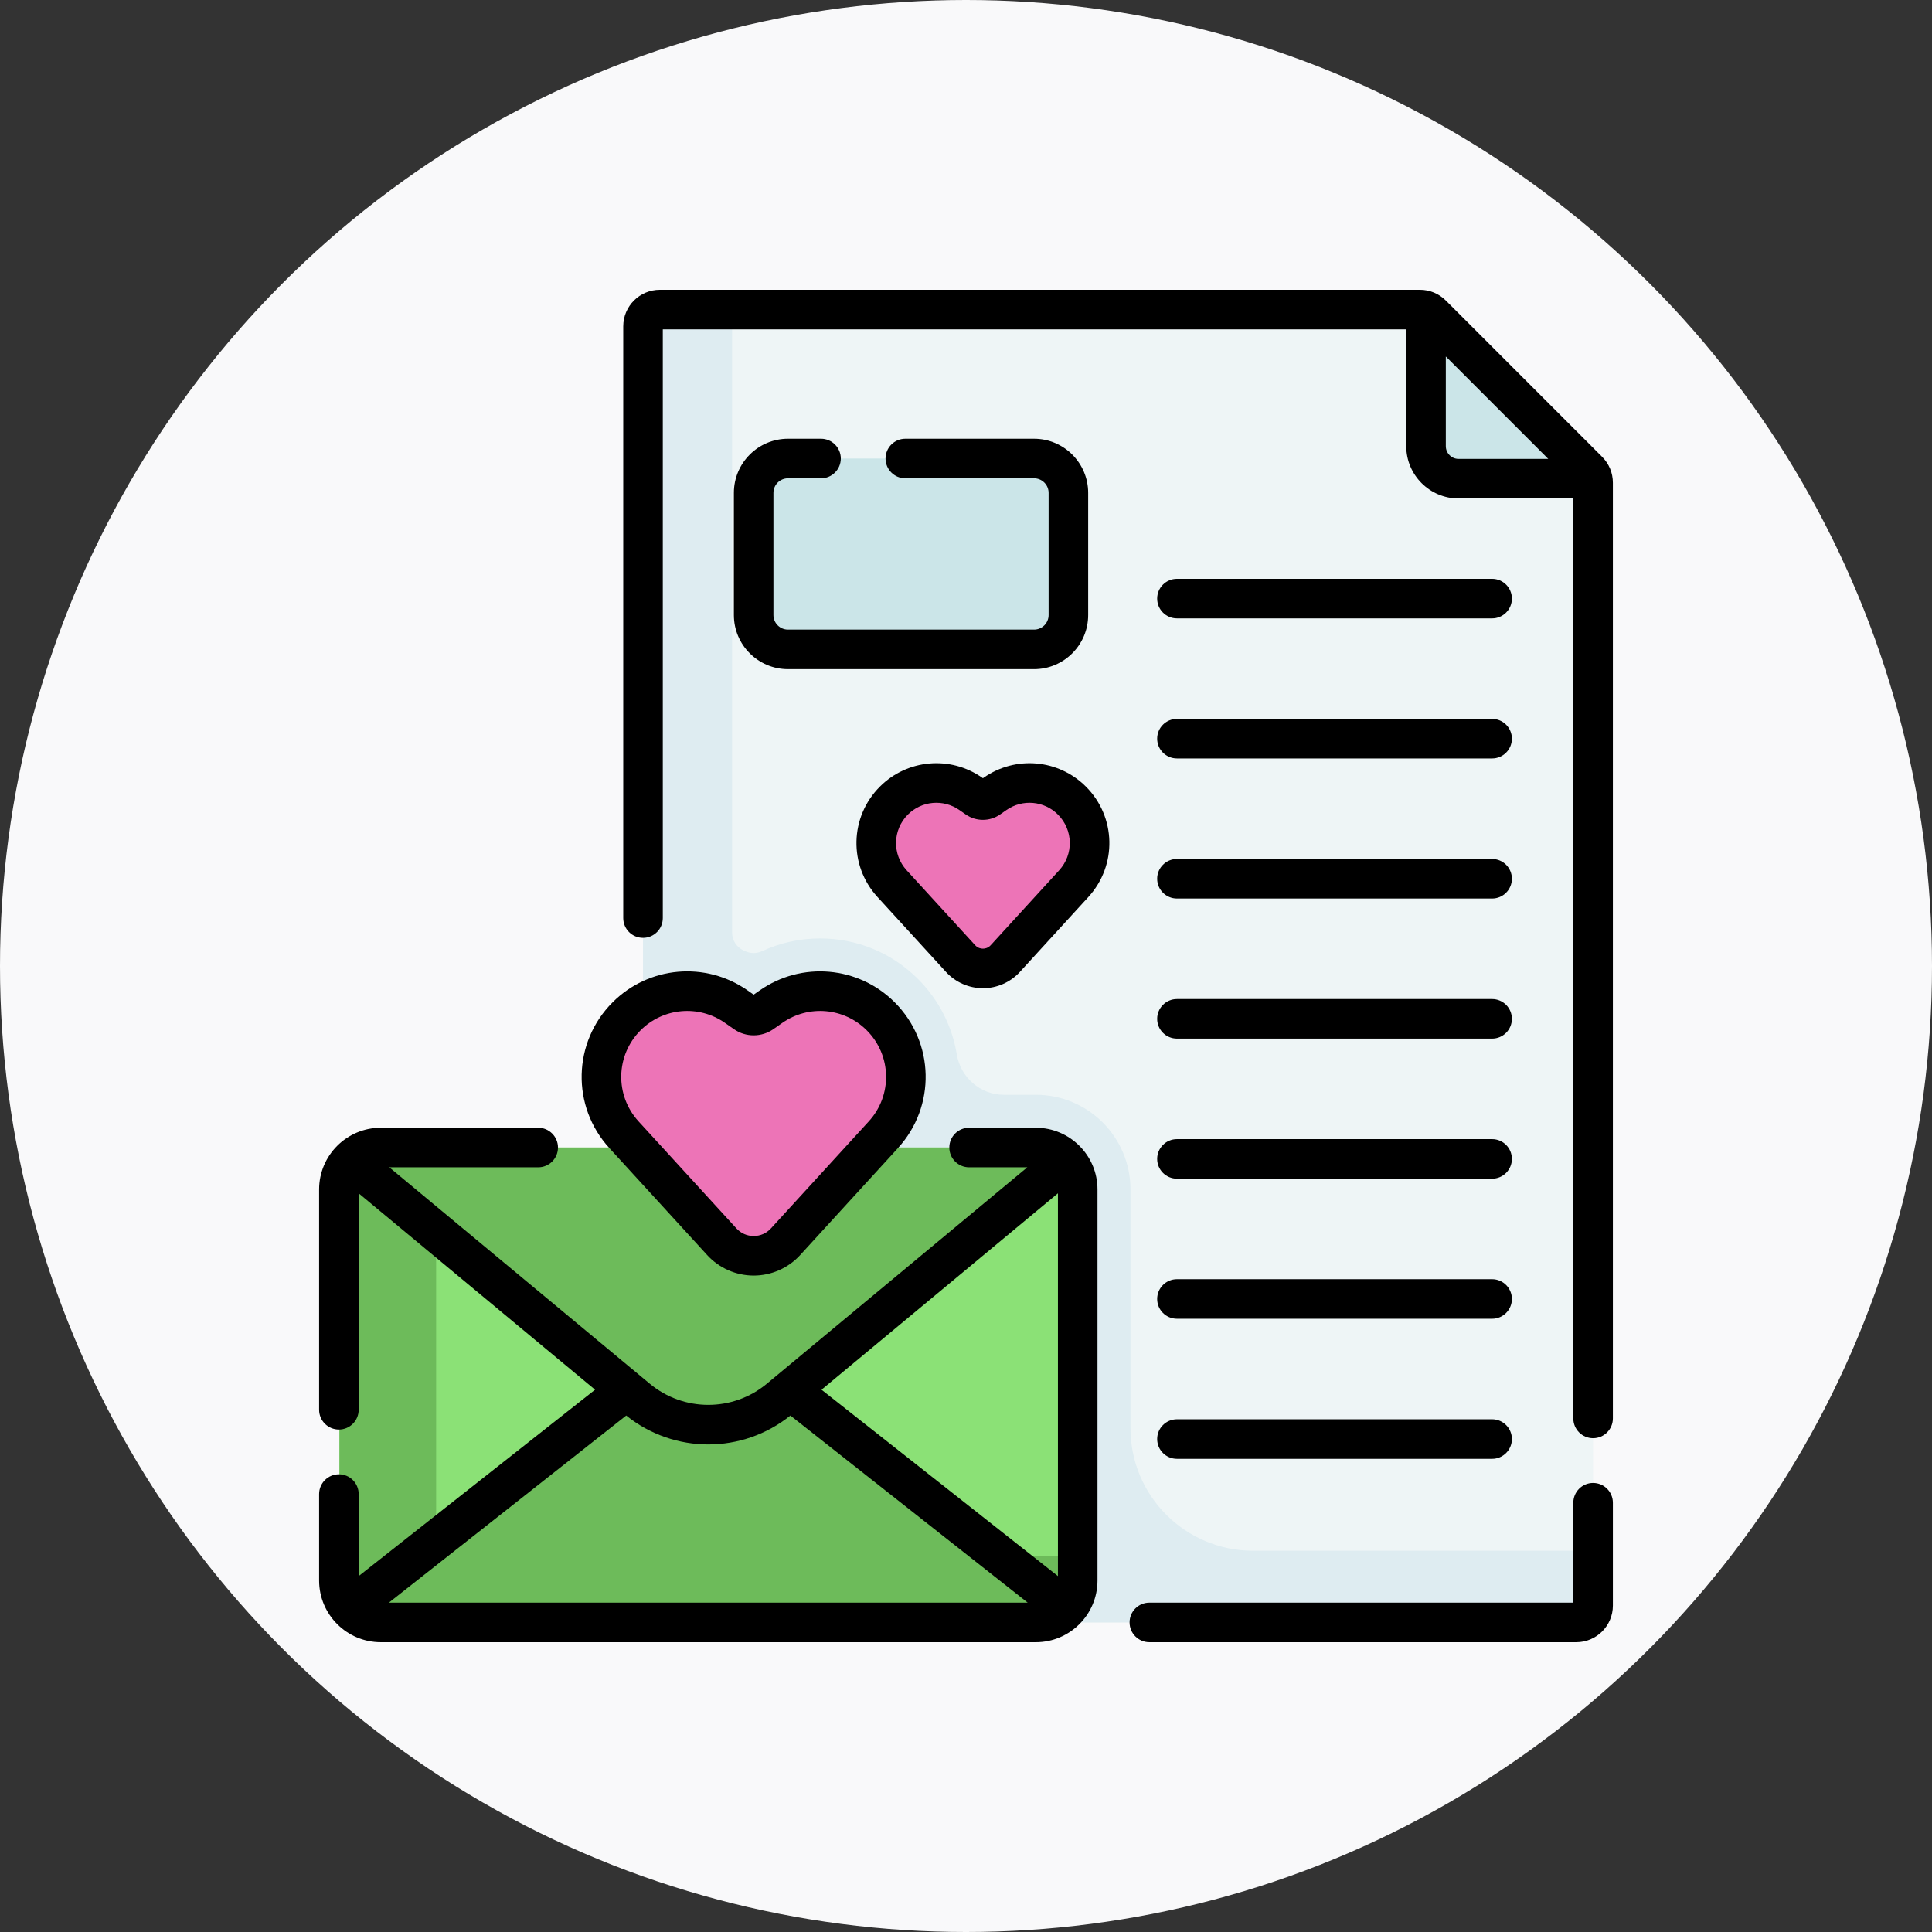
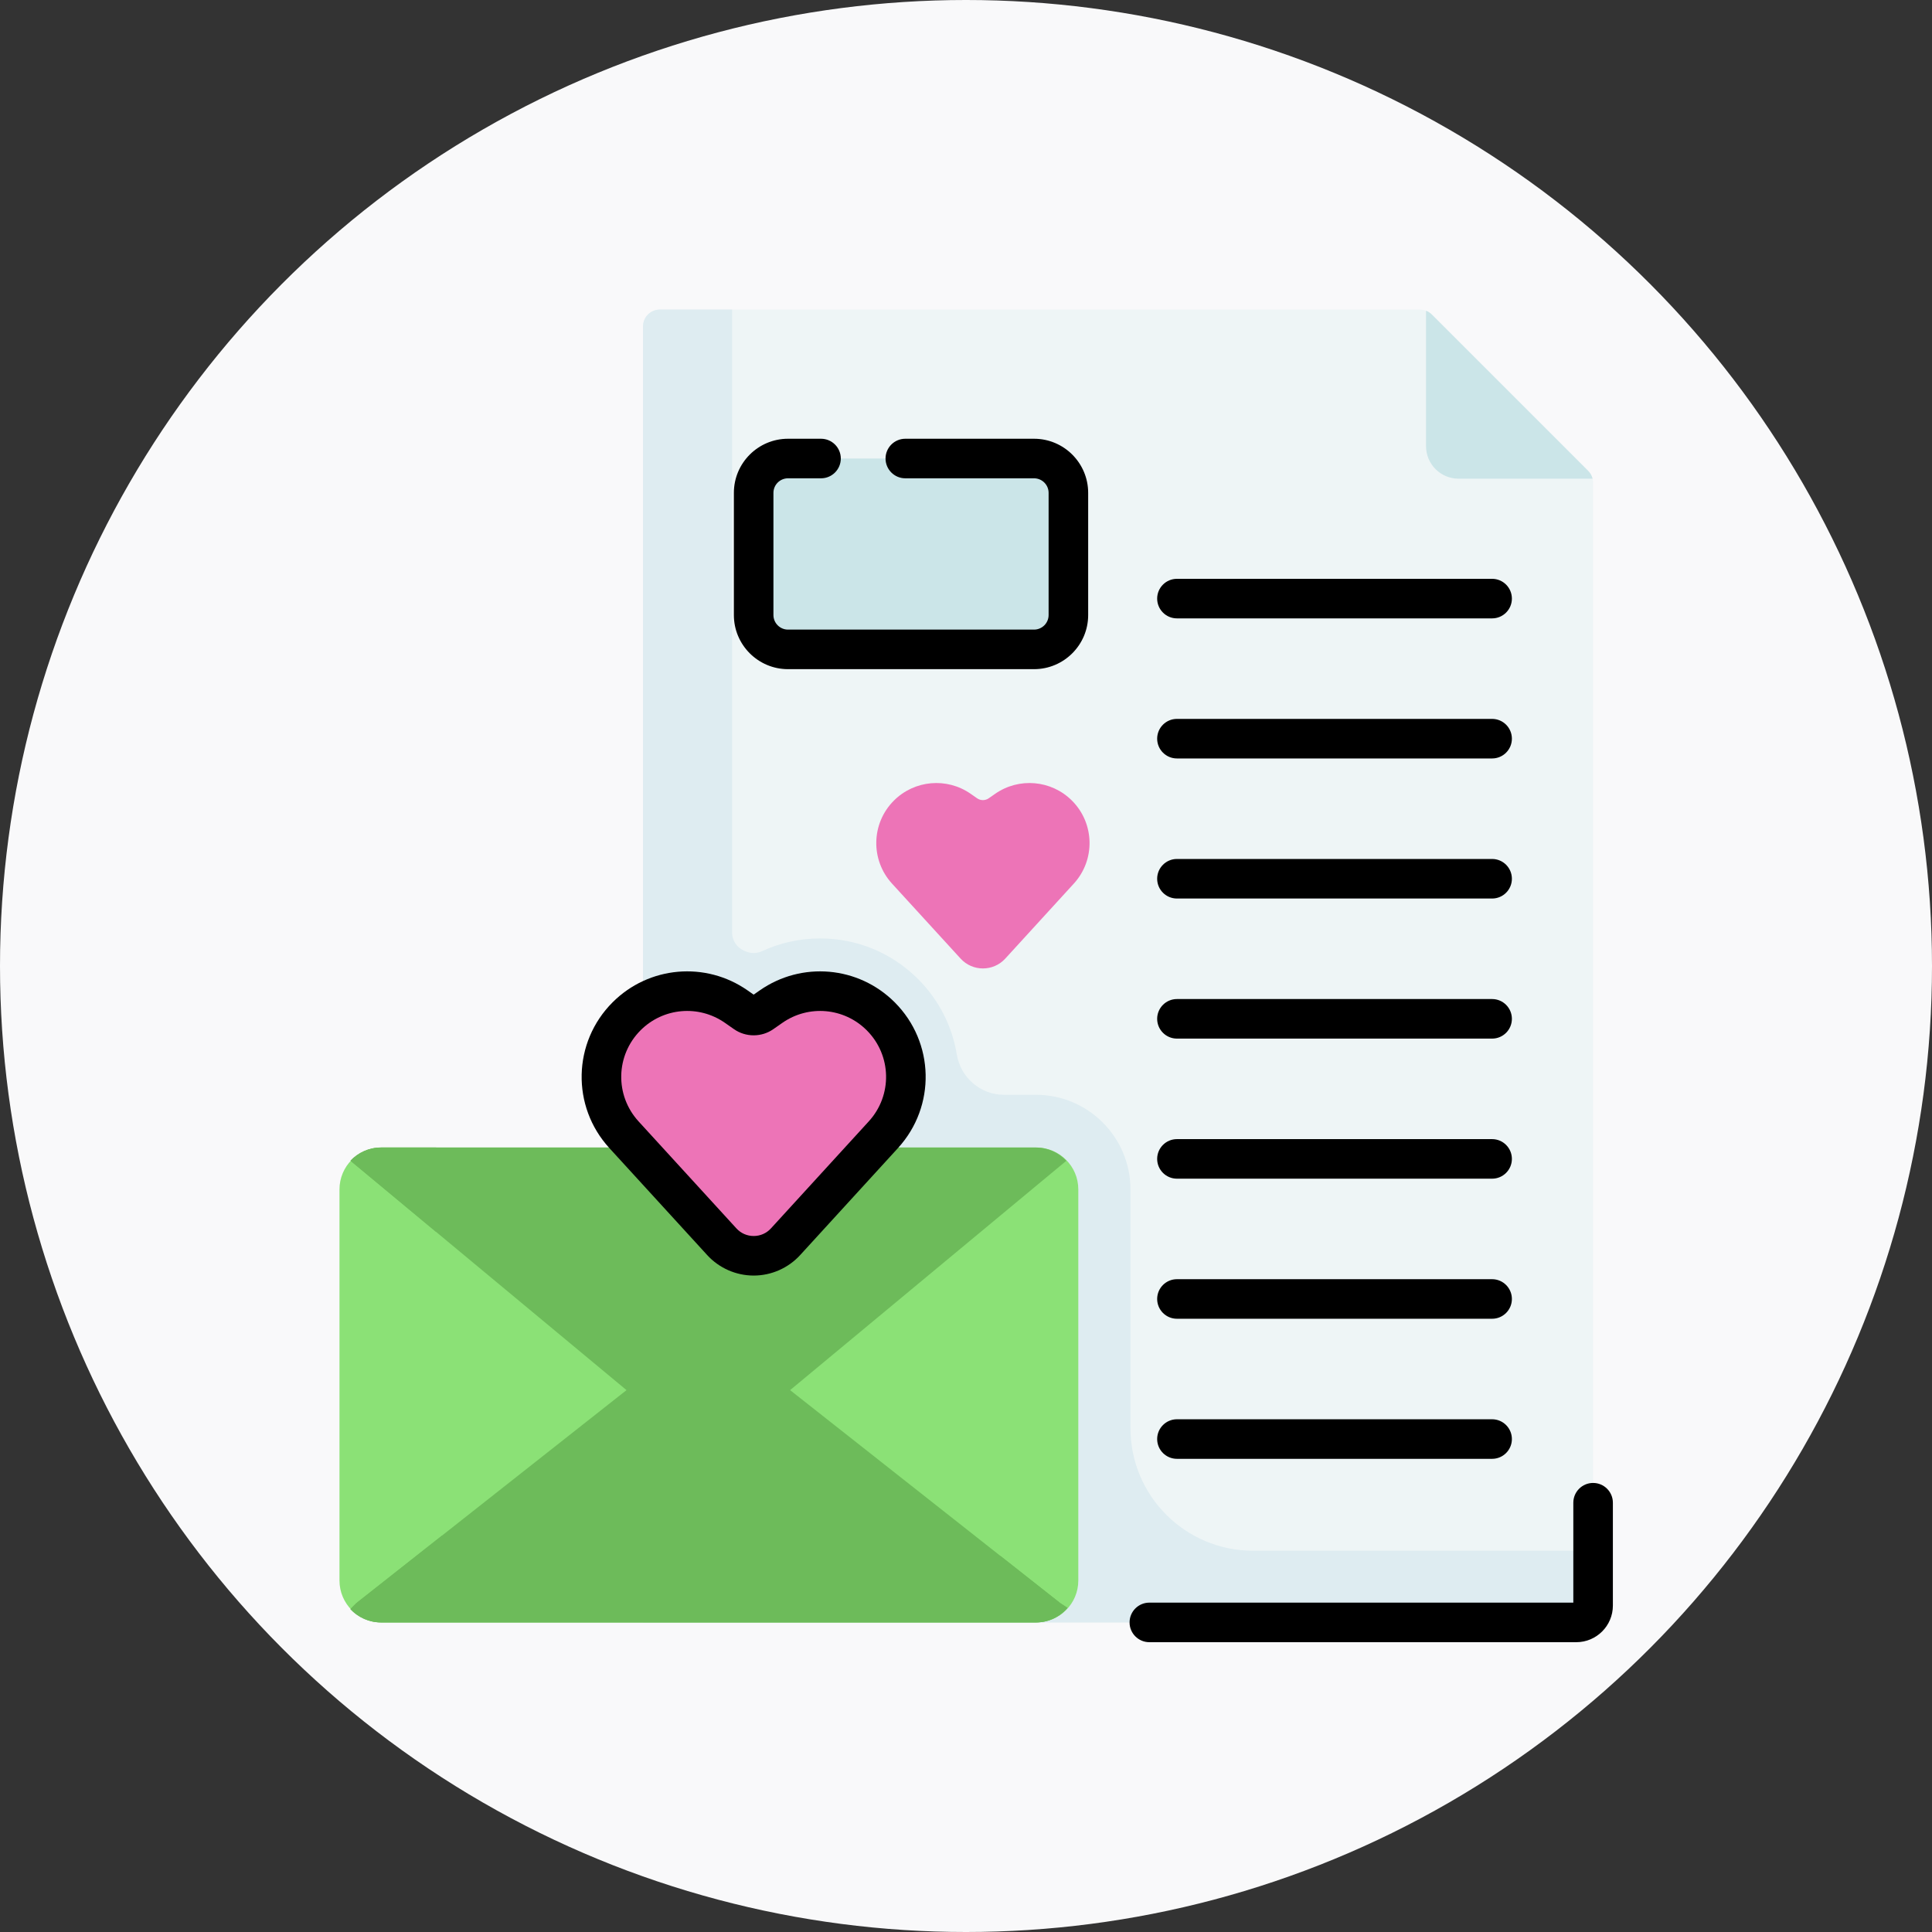
<svg xmlns="http://www.w3.org/2000/svg" version="1.1" width="512" height="512" x="0" y="0" viewBox="0 0 512.79 512.79" style="enable-background:new 0 0 512 512" xml:space="preserve" class="">
  <rect x="0" y="0" width="512.79" height="512.79" fill="#333333" stroke="none" />
  <circle r="256.395" cx="256.395" cy="256.395" fill="#f9f9fa" shape="circle" />
  <g transform="matrix(0.7,0,0,0.7,76.918,76.918)">
    <g>
      <path d="m487.802 505.289c3.52 0 6.373-2.853 6.373-6.373v-425.754c0-1.69-.671-3.311-1.866-4.506l-59.29-59.29c-1.195-1.195-2.816-1.866-4.506-1.866h-288.207c-3.52 0-6.373 2.853-6.373 6.373v224.352 267.065z" fill="#eef5f6" data-original="#eef5f6" style="" />
      <path d="m318.755 489.405v-148.296c0-19.787-16.098-35.884-35.884-35.884h-29.71c2.033-15.616-2.984-31.922-14.959-43.898l-.452-.451-.055-.048c-9.856-9.602-22.834-14.88-36.627-14.88-8.88 0-17.484 2.212-25.188 6.439-7.704-4.227-16.309-6.439-25.189-6.439-5.788 0-11.427.944-16.757 2.732v256.611h181.103c2.375-4.793 3.718-10.185 3.718-15.886z" fill="#eef5f6" data-original="#eef5f6" style="" />
      <g>
        <path d="m318.755 431.639v-90.53c0-19.818-16.066-35.884-35.884-35.884h-12.113c-8.931 0-16.404-6.543-17.859-15.355-1.727-10.456-6.635-20.481-14.697-28.544l-.452-.451-.055-.048c-9.856-9.602-22.834-14.88-36.627-14.88-7.672 0-15.138 1.651-21.996 4.826-2.035.942-4.356.939-6.394.004-.182-.084-.365-.166-.548-.248-2.678-1.191-4.422-3.824-4.422-6.755v-32.729-203.545h-27.402c-3.52 0-6.373 2.853-6.373 6.373v491.417h353.868c3.52 0 6.373-2.853 6.373-6.373v-20.807h-128.948c-25.665 0-46.471-20.806-46.471-46.471z" fill="#deecf1" data-original="#deecf1" style="" />
        <path d="m283.094 325.225c8.773 0 15.884 7.112 15.884 15.884v148.296c0 8.772-7.111 15.884-15.884 15.884h-248.371c-8.772 0-15.884-7.112-15.884-15.884v-148.296c0-8.773 7.112-15.884 15.884-15.884z" fill="#8be176" data-original="#fee97d" style="" class="" />
-         <path d="m71.373 480.181c-8.772 0-15.884-7.111-15.884-15.884v-139.072h-20.766c-8.772 0-15.884 7.112-15.884 15.884v148.296c0 8.772 7.112 15.884 15.884 15.884h248.372c8.773 0 15.884-7.112 15.884-15.884v-9.225h-227.606z" fill="#6dbb5a" data-original="#fee45a" style="" class="" />
        <path d="m22.929 500.264c2.898 3.086 7.003 5.025 11.571 5.025h248.372c4.807 0 9.105-2.144 12.018-5.517l-2.723-1.783-102.466-80.777-27.239-18.69-34.79 18.69-102.467 80.777z" fill="#6dbb5a" data-original="#fee45a" style="" class="" />
        <path d="m294.889 499.772-2.723-1.783-22.59-17.808h-198.203c-5.823 0-10.899-3.143-13.665-7.815l-32.504 25.624-2.159 2.158c2.903 3.154 7.053 5.142 11.677 5.142h248.148c4.807-.001 9.106-2.144 12.019-5.518z" fill="#6dbb5a" data-original="#fedf30" style="" class="" />
        <path d="m294.445 330.253c-2.898-3.088-7.005-5.029-11.574-5.029h-248.372c-4.547 0-8.637 1.921-11.532 4.983l108.733 90.353c15.643 12.998 38.328 12.998 53.97 0z" fill="#6dbb5a" data-original="#fed402" style="" class="" />
        <path d="m23.094 330.314 32.394 26.918v-32.007h-20.765c-4.598 0-8.728 1.965-11.629 5.089z" fill="#6dbb5a" data-original="#fac600" style="" class="" />
        <path d="m492.308 68.656-59.289-59.29c-.629-.629-1.378-1.108-2.191-1.426v51.344c0 6.814 5.524 12.337 12.337 12.337h50.812c-.277-1.111-.844-2.141-1.669-2.965z" fill="#cbe5e8" data-original="#cbe5e8" style="" class="" />
        <path d="m126.699 320.37c-11.73-12.828-11.287-32.614 1.003-44.905 11.138-11.138 28.659-12.684 41.575-3.669l3.445 2.405c1.896 1.323 4.416 1.323 6.312 0l3.445-2.405c12.916-9.015 30.437-7.469 41.575 3.669l.004.004c12.289 12.289 12.733 32.073 1.007 44.901l-37.089 40.575c-6.493 7.103-17.681 7.104-24.175.002z" fill="#ed74b7" data-original="#ed74b7" style="" />
        <path d="m228.346 225.154c-8.22-8.989-7.91-22.855.703-31.468 7.805-7.805 20.083-8.888 29.134-2.571l2.414 1.685c1.329.927 3.095.927 4.424 0l2.414-1.685c9.051-6.317 21.33-5.234 29.134 2.571l.003.003c8.612 8.612 8.923 22.476.706 31.465l-25.991 28.434c-4.55 4.978-12.39 4.978-16.941.001z" fill="#ed74b7" data-original="#ed74b7" style="" />
        <path d="m282.199 136.342h-93.298c-7.191 0-13.02-5.829-13.02-13.02v-46.325c0-7.191 5.829-13.02 13.02-13.02h93.298c7.191 0 13.02 5.829 13.02 13.02v46.325c0 7.191-5.83 13.02-13.02 13.02z" fill="#cbe5e8" data-original="#cbe5e8" style="" class="" />
      </g>
      <g>
-         <path d="m282.871 317.725h-25.297c-4.142 0-7.5 3.358-7.5 7.5s3.358 7.5 7.5 7.5h22.071l-98.768 82.066c-12.859 10.685-31.525 10.684-44.384 0l-98.768-82.066h56.464c4.142 0 7.5-3.358 7.5-7.5s-3.358-7.5-7.5-7.5h-59.69c-12.894 0-23.384 10.49-23.384 23.384v83.552c0 4.142 3.358 7.5 7.5 7.5s7.5-3.358 7.5-7.5v-82.08l89.636 74.478-89.636 70.663v-31.098c0-4.142-3.358-7.5-7.5-7.5s-7.5 3.358-7.5 7.5v32.782c0 12.894 10.49 23.384 23.384 23.384h248.372c12.894 0 23.384-10.49 23.384-23.384v-148.297c0-12.894-10.49-23.384-23.384-23.384zm8.384 24.855v145.141l-89.636-70.663zm-132.57 95.223c11.02 0 22.039-3.66 31.123-10.955l89.989 70.942h-242.225l89.99-70.941c9.086 7.296 20.1 10.954 31.123 10.954z" fill="#000000" data-original="#000000" style="" class="" />
-         <path d="m497.612 63.353-59.289-59.29c-2.622-2.62-6.105-4.063-9.81-4.063h-288.207c-7.649 0-13.873 6.223-13.873 13.873v224.352c0 4.142 3.358 7.5 7.5 7.5s7.5-3.358 7.5-7.5v-223.225h281.895v44.285c0 10.938 8.898 19.837 19.837 19.837h43.509v348.823c0 4.142 3.357 7.5 7.5 7.5s7.5-3.358 7.5-7.5v-354.783c0-3.706-1.443-7.189-4.062-9.809zm-59.284-4.068v-34.002l38.839 38.839h-34.002c-2.667 0-4.837-2.17-4.837-4.837z" fill="#000000" data-original="#000000" style="" class="" />
        <path d="m494.174 452.407c-4.143 0-7.5 3.358-7.5 7.5v37.882h-160.757c-4.143 0-7.5 3.358-7.5 7.5s3.357 7.5 7.5 7.5h161.885c7.649 0 13.872-6.224 13.872-13.873v-39.009c0-4.142-3.357-7.5-7.5-7.5z" fill="#000000" data-original="#000000" style="" class="" />
        <path d="m158.268 366.007c4.513 4.935 10.936 7.765 17.623 7.765 6.688 0 13.111-2.832 17.623-7.768l37.089-40.575c14.467-15.827 13.922-40.102-1.24-55.264-.018-.018-.036-.036-.054-.054-13.73-13.683-35.217-15.564-51.12-4.466l-2.309 1.611-2.309-1.612c-15.922-11.112-37.442-9.213-51.171 4.517-15.165 15.165-15.708 39.441-1.235 55.269zm-25.262-85.239c8.58-8.58 22.03-9.767 31.979-2.823l3.445 2.405c4.454 3.108 10.441 3.11 14.897 0l3.445-2.404c9.951-6.946 23.399-5.758 31.979 2.822.014.015.029.029.043.043 9.437 9.479 9.763 24.621.735 34.498l-37.089 40.575c-1.702 1.862-4.029 2.888-6.552 2.888-2.522 0-4.85-1.025-6.552-2.887l-37.104-40.577c-9.042-9.891-8.703-25.063.774-34.54z" fill="#000000" data-original="#000000" style="" class="" />
-         <path d="m301.822 188.33c-10.395-10.343-26.647-11.761-38.677-3.366l-.334.233-.333-.233c-12.051-8.41-28.339-6.973-38.73 3.418-11.478 11.478-11.889 29.853-.935 41.832l26.001 28.435c3.586 3.922 8.692 6.171 14.006 6.171 5.315 0 10.419-2.25 14.005-6.173l25.991-28.434c10.949-11.979 10.537-30.352-.938-41.828-.019-.018-.038-.036-.056-.055zm-10.079 31.763-25.991 28.434c-1.029 1.125-2.28 1.293-2.935 1.293-.654 0-1.906-.168-2.935-1.293l-26.001-28.435c-5.526-6.043-5.319-15.313.471-21.104 5.243-5.242 13.46-5.967 19.539-1.725l2.415 1.686c3.89 2.714 9.118 2.715 13.008 0l2.415-1.686c6.08-4.242 14.297-3.517 19.538 1.725.015.014.028.028.043.042 5.75 5.794 5.944 15.034.433 21.063z" fill="#000000" data-original="#000000" style="" class="" />
        <path d="m188.901 71.477h12.525c4.142 0 7.5-3.358 7.5-7.5s-3.358-7.5-7.5-7.5h-12.525c-11.315 0-20.52 9.205-20.52 20.52v46.325c0 11.315 9.205 20.52 20.52 20.52h93.297c11.315 0 20.521-9.205 20.521-20.52v-46.325c0-11.315-9.205-20.52-20.521-20.52h-48.81c-4.142 0-7.5 3.358-7.5 7.5s3.358 7.5 7.5 7.5h48.81c3.044 0 5.521 2.476 5.521 5.52v46.325c0 3.044-2.477 5.52-5.521 5.52h-93.297c-3.044 0-5.52-2.476-5.52-5.52v-46.325c0-3.044 2.476-5.52 5.52-5.52z" fill="#000000" data-original="#000000" style="" class="" />
        <path d="m336.38 124.589h119.502c4.143 0 7.5-3.358 7.5-7.5s-3.357-7.5-7.5-7.5h-119.502c-4.143 0-7.5 3.358-7.5 7.5s3.358 7.5 7.5 7.5z" fill="#000000" data-original="#000000" style="" class="" />
        <path d="m336.38 177.701h119.502c4.143 0 7.5-3.358 7.5-7.5s-3.357-7.5-7.5-7.5h-119.502c-4.143 0-7.5 3.358-7.5 7.5s3.358 7.5 7.5 7.5z" fill="#000000" data-original="#000000" style="" class="" />
        <path d="m336.38 230.813h119.502c4.143 0 7.5-3.358 7.5-7.5s-3.357-7.5-7.5-7.5h-119.502c-4.143 0-7.5 3.358-7.5 7.5s3.358 7.5 7.5 7.5z" fill="#000000" data-original="#000000" style="" class="" />
        <path d="m336.38 283.925h119.502c4.143 0 7.5-3.358 7.5-7.5s-3.357-7.5-7.5-7.5h-119.502c-4.143 0-7.5 3.358-7.5 7.5s3.358 7.5 7.5 7.5z" fill="#000000" data-original="#000000" style="" class="" />
        <path d="m336.38 337.037h119.502c4.143 0 7.5-3.358 7.5-7.5s-3.357-7.5-7.5-7.5h-119.502c-4.143 0-7.5 3.358-7.5 7.5s3.358 7.5 7.5 7.5z" fill="#000000" data-original="#000000" style="" class="" />
        <path d="m336.38 390.148h119.502c4.143 0 7.5-3.358 7.5-7.5s-3.357-7.5-7.5-7.5h-119.502c-4.143 0-7.5 3.358-7.5 7.5s3.358 7.5 7.5 7.5z" fill="#000000" data-original="#000000" style="" class="" />
        <path d="m336.38 443.261h119.502c4.143 0 7.5-3.358 7.5-7.5s-3.357-7.5-7.5-7.5h-119.502c-4.143 0-7.5 3.358-7.5 7.5s3.358 7.5 7.5 7.5z" fill="#000000" data-original="#000000" style="" class="" />
      </g>
    </g>
  </g>
</svg>